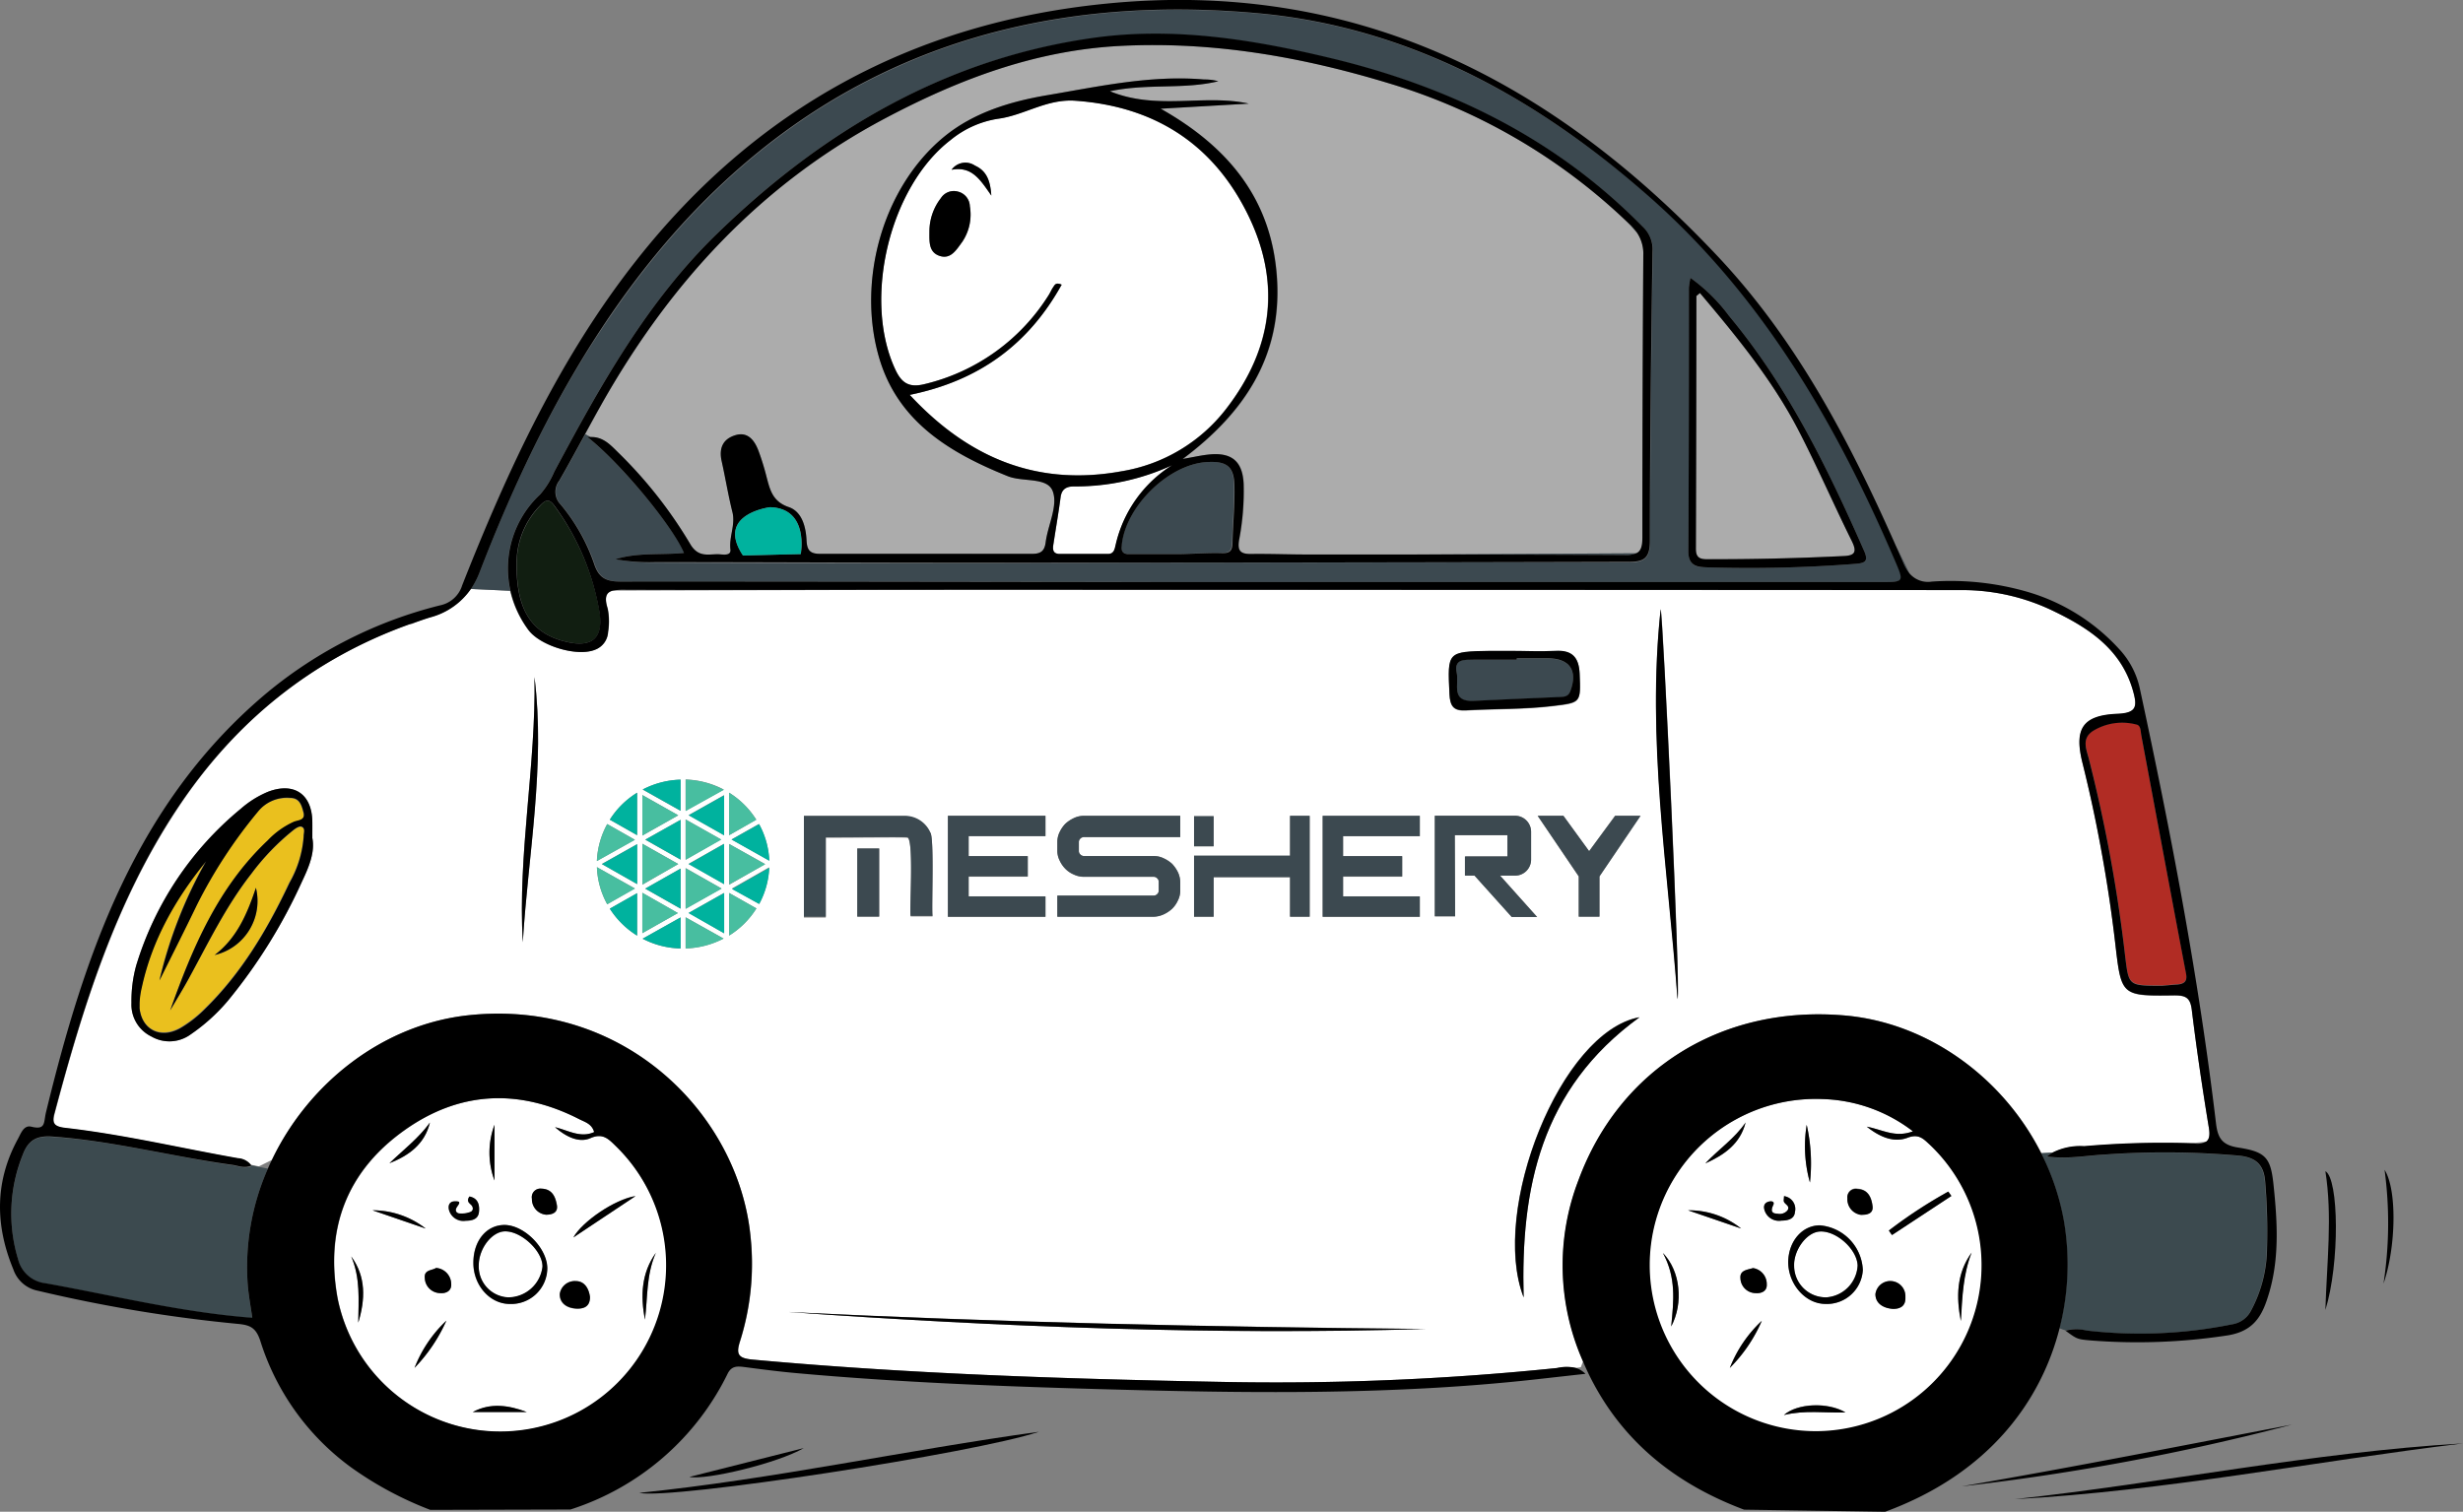
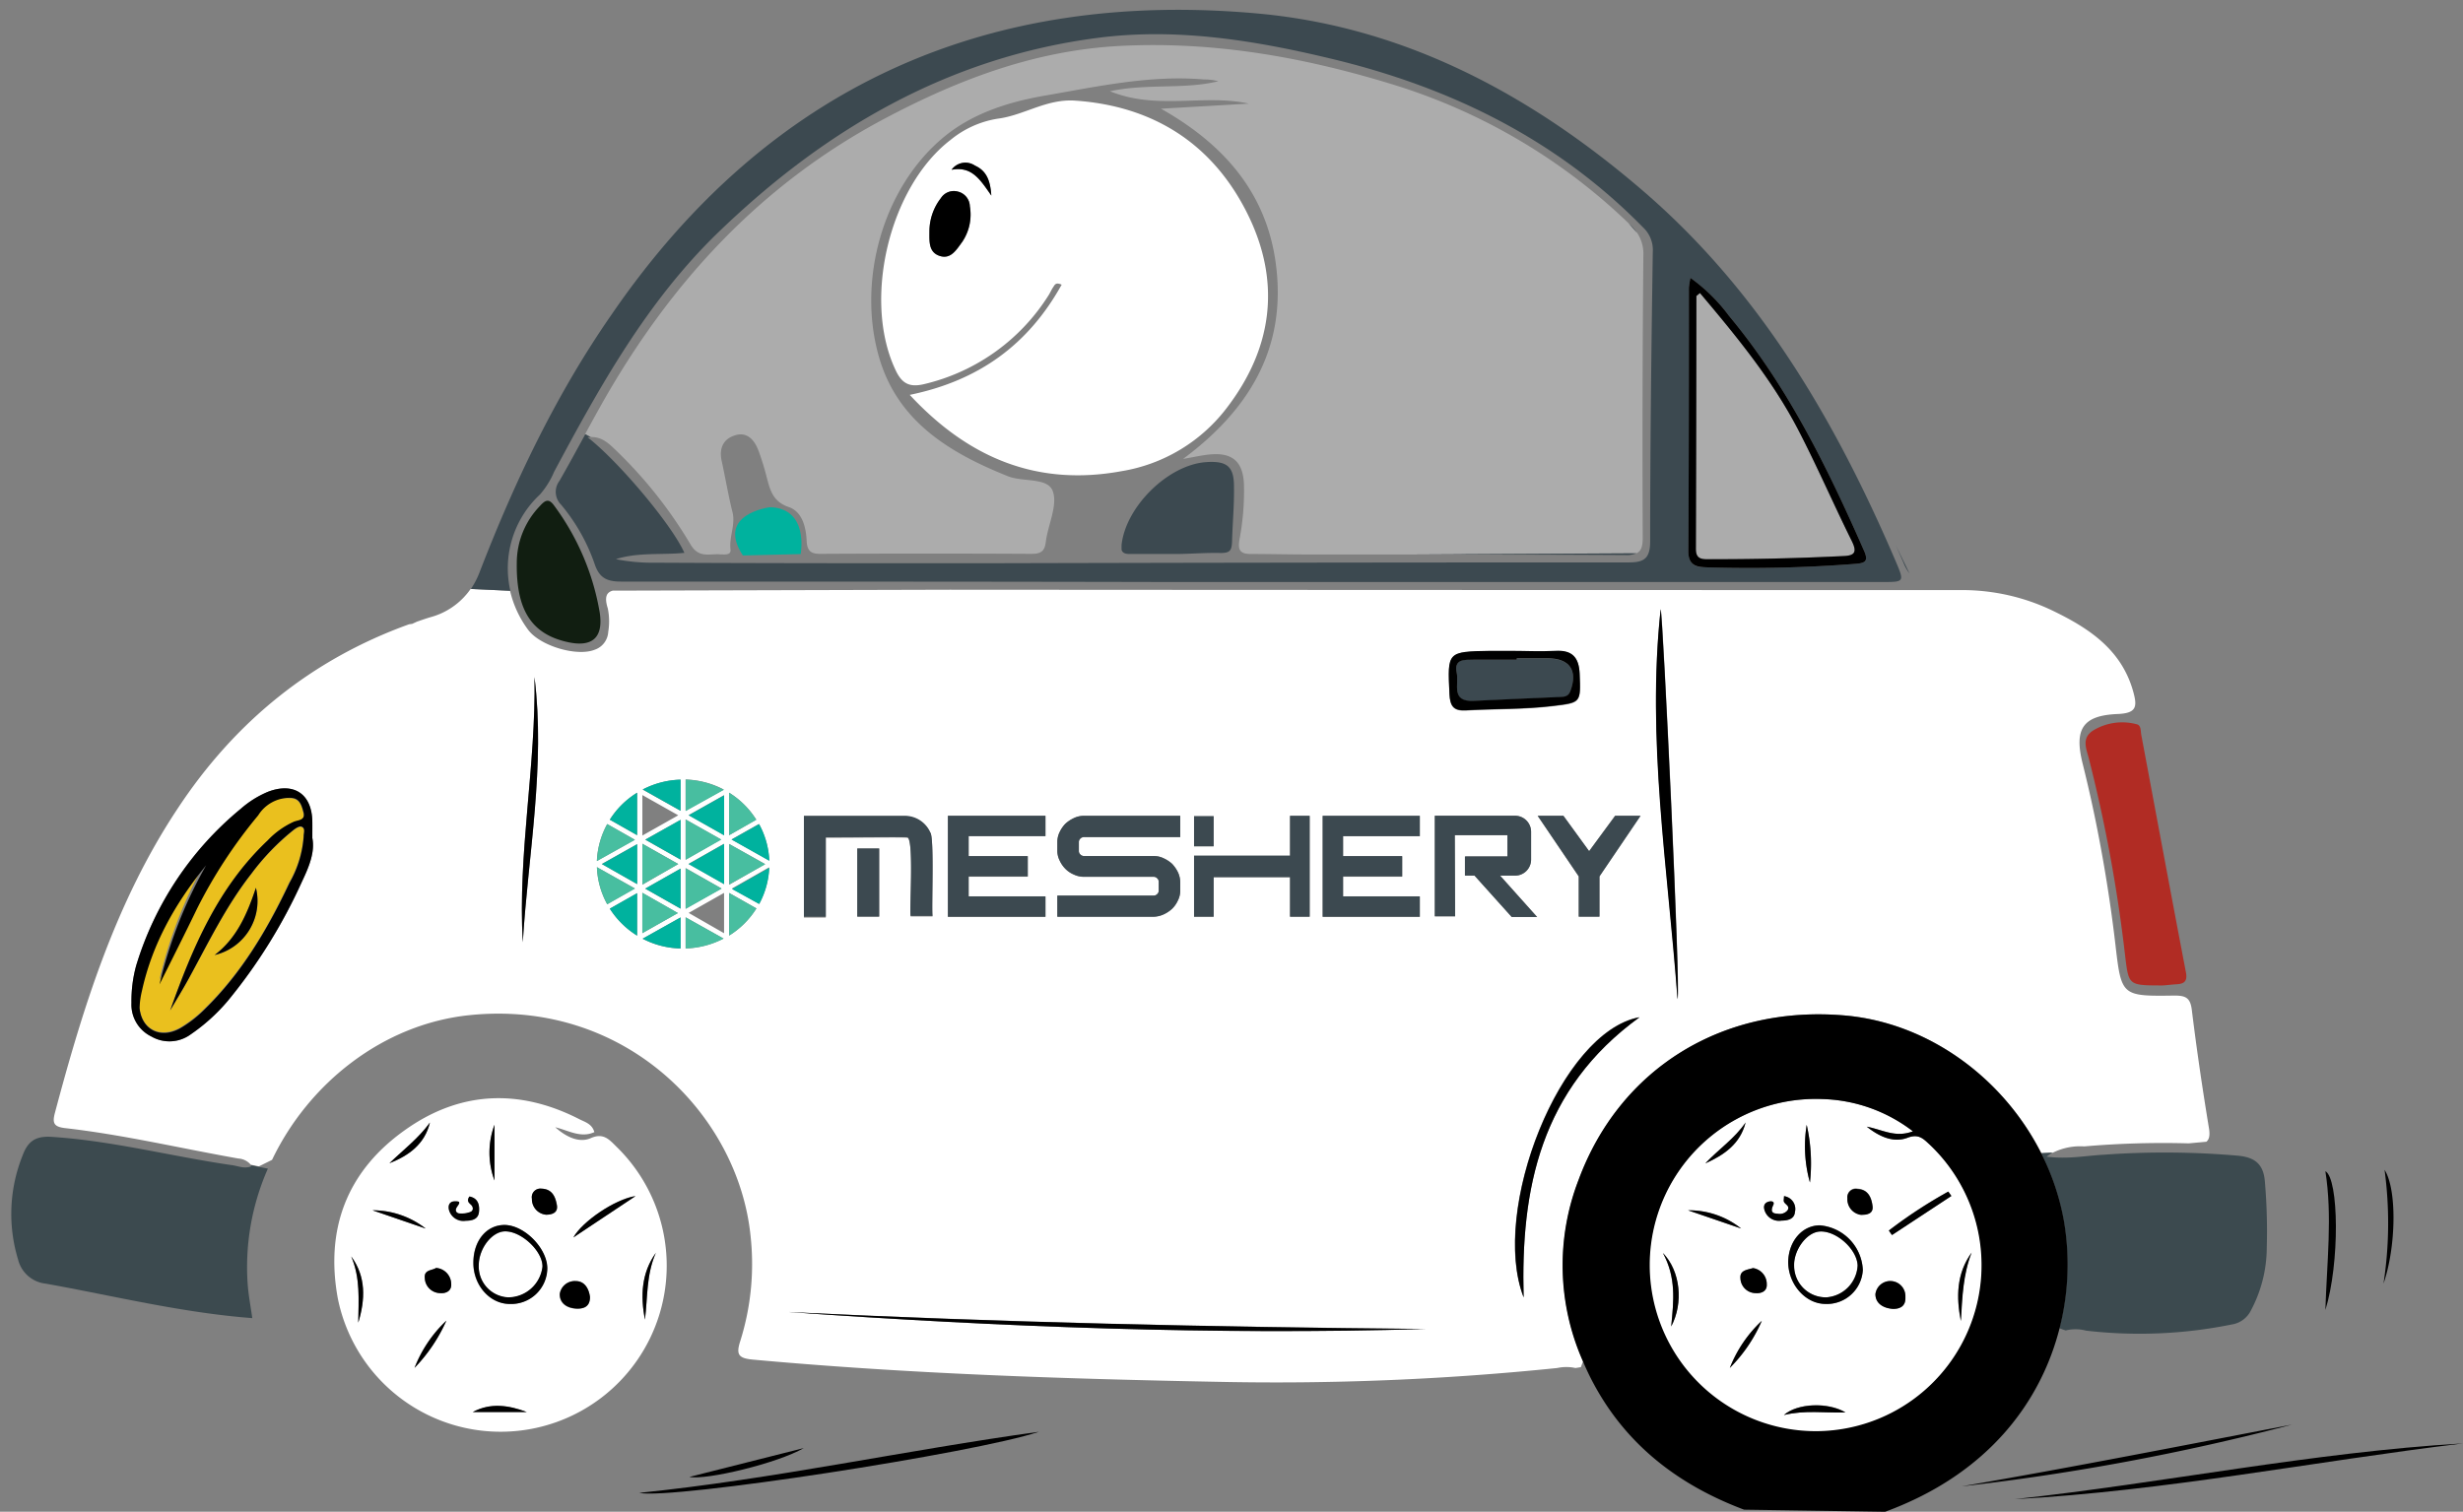
<svg xmlns="http://www.w3.org/2000/svg" viewBox="0 0 347.92 213.59">
  <rect x="0" y="0" width="347.92" height="213.59" fill="#808080" stroke="none" />
  <defs>
    <style>.cls-1,.cls-6{fill:none;}.cls-2,.cls-3{fill:#fff;}.cls-3{opacity:0.35;}.cls-4{fill:#48bea0;}.cls-5{fill:#00b29e;}.cls-6{stroke:#48bea0;stroke-linecap:round;stroke-linejoin:round;stroke-width:0;}.cls-7{fill:#3c4950;}.cls-8{fill:#b12c24;}.cls-9{fill:#111e11;}.cls-10{fill:#eac01e;}.cls-11{fill:#3c4a4f;}</style>
  </defs>
  <g id="Layer_2" data-name="Layer 2">
    <g id="Layer_1-2" data-name="Layer 1">
      <path class="cls-1" d="M88.31,83.31a7.72,7.72,0,0,0-1.79.14l47.63-.13h-.41C118.6,83.31,103.45,83.37,88.31,83.31Z" />
      <path class="cls-1" d="M58.27,88.15l.65-.3-1.09.36Z" />
      <path class="cls-1" d="M37.84,165.06c.17-.4.36-.8.55-1.19l-1.86.92,1.31.26Z" />
      <path class="cls-1" d="M311.65,161.31l-2.5.23.79.05A2.55,2.55,0,0,0,311.65,161.31Z" />
      <path class="cls-2" d="M223,166.71c5.84-15.8,20.41-24.73,37.59-23.24,11.75,1,22.38,8.78,27.77,19.47l1.62-.08a8.64,8.64,0,0,1,4.43-.89,130,130,0,0,1,14.76-.43l2.5-.23c.43-.34.53-1,.35-2-.91-5.53-1.73-11.09-2.41-16.65-.21-1.72-.91-2-2.45-2-7.59.11-7.49.06-8.37-7.46q-.74-6.27-1.86-12.49l-.09-.49q-1.12-6.21-2.65-12.34c-1.22-4.86,0-6.8,4.93-7,2.73-.11,2.8-1.06,2.21-3.19C299.66,91.72,295,88.72,290,86.3a29.48,29.48,0,0,0-12.82-2.93q-71.52,0-143-.05l-47.63.13c-.86.24-1.21.87-.69,2.52a9.11,9.11,0,0,1,.06,3.3A2.83,2.83,0,0,1,84,91.8c-2.53,1-7.7-.54-9.39-2.81a14.91,14.91,0,0,1-2.56-5.52l-5.57-.26a10.11,10.11,0,0,1-5.71,4c-.64.19-1.26.41-1.89.63l-.65.3-.44.06C44,93.17,33.13,102,25,114.38c-8.66,13.09-13.25,27.85-17.24,42.84-.4,1.49-.15,2,1.56,2.18,8.19.94,16.23,2.85,24.34,4.28a2.51,2.51,0,0,1,1.77.88l1.14.23,1.86-.92c5.22-10.91,15.75-19.18,27.85-20.44,22.06-2.3,38,14.09,39.74,31.16a36.29,36.29,0,0,1-1.44,14.85c-.63,1.93-.28,2.46,1.75,2.65,21.87,2,43.79,2.72,65.74,3.14a388.92,388.92,0,0,0,47.9-1.95,6.06,6.06,0,0,1,2.58,0l.76-.12.32-.84A33.47,33.47,0,0,1,223,166.71Zm11.6-80.62c.31.71,2.85,54.15,2.38,55.07C235.63,122.54,232.62,104.49,234.58,86.09ZM42.66,124.55a75.47,75.47,0,0,1-10.45,16.82,26.28,26.28,0,0,1-5.27,4.77,5.08,5.08,0,0,1-5.54.31,5,5,0,0,1-2.83-4.76,18.8,18.8,0,0,1,.67-5.28A45.93,45.93,0,0,1,34,114.28a13.92,13.92,0,0,1,3.87-2.42c3.67-1.4,6.21.37,6.25,4.33,0,.6,0,1.19,0,2.21C44.51,120.37,43.67,122.45,42.66,124.55Zm31.19,8.58c-.73-12.55,1.88-25,1.65-37.48C77.06,108.23,74.61,120.64,73.85,133.13Zm16.89-20.8,5.07,2.86-5.07,2.86Zm5.4,3.5v5.62l-5-2.82Zm-5.4,3.38,5.07,2.86L90.74,125Zm5.4,3.51v5.66l-5-2.83ZM90,112h0v6l-3.86-2.19A11.91,11.91,0,0,1,90,112Zm-4.23,4.43h0l3.91,2.21-5.37,3A11.91,11.91,0,0,1,85.78,116.42Zm-1.46,6.09,5.37,3-3.91,2.22A11.77,11.77,0,0,1,84.32,122.51ZM90,132.19a12.21,12.21,0,0,1-3.86-3.81L90,126.19Zm0-7.28-5-2.84,5-2.8Zm.73,1.23,5,2.86-5,2.84Zm5.4,7.87a12.15,12.15,0,0,1-5.35-1.38v0l5.35-3Zm0-19.46-5.35-3a12.29,12.29,0,0,1,5.35-1.39Zm132,.71h3.58l-5.8,8.56v5.69H223v-5.69l-5.8-8.56h3.63l3.63,5ZM210.54,92c.93,0,1.87,0,2.8,0,2.11,0,4.24.09,6.35,0,2.38-.14,3.35.89,3.45,3.23.16,4.12.23,4.08-3.84,4.56s-8.11.38-12.17.61c-1.73.1-2.29-.5-2.38-2.27C204.47,92.08,204.39,92.09,210.54,92Zm-23.7,32.42v-9.14h13.72v2.87H189.72V121h8.35v2.87h-8.35v2.82h10.84v2.87H186.84Zm-18.17-9.09h2.77v4.25h-2.77Zm0,5.58h13.56v-5.63H185v14.25h-2.77v-5.59H171.44v5.59h-2.77Zm-19.31,5.64h13.56a.69.69,0,0,0,.54-.21.66.66,0,0,0,.22-.54v-1.16a.66.66,0,0,0-.22-.54.69.69,0,0,0-.54-.21h-9.76a3.34,3.34,0,0,1-1.47-.32,3.71,3.71,0,0,1-1.19-.8,4.07,4.07,0,0,1-.81-1.17,3,3,0,0,1-.33-1.43V119a3.12,3.12,0,0,1,.33-1.44,4.37,4.37,0,0,1,.81-1.17,4.74,4.74,0,0,1,1.19-.79,3.21,3.21,0,0,1,1.47-.32h13.56v3H153.16a.72.72,0,0,0-.55.21.68.68,0,0,0-.21.53v1.17a.67.67,0,0,0,.21.53.73.73,0,0,0,.55.22h9.76a3.16,3.16,0,0,1,1.46.32,4.54,4.54,0,0,1,1.2.79,4.88,4.88,0,0,1,.81,1.17,3.43,3.43,0,0,1,.33,1.44v1.11a3.06,3.06,0,0,1-.33,1.44,3.92,3.92,0,0,1-.81,1.17,4.57,4.57,0,0,1-1.2.8,3.63,3.63,0,0,1-1.46.32H149.36ZM133.9,124.4v-9.14h13.78v2.87H136.83V121h8.35v2.87h-8.35v2.82h10.85v2.87H133.9Zm-20.34-6.06v-3h14.21a3.94,3.94,0,0,1,3.64,2.34c.59.64.16,10.85.32,11.8h-3.09c-.22-.37.54-11.43-.54-11.11-.17-.1-7.22,0-11.45,0v11.27h-3.09Zm10.63,1.54v9.63H121.1v-9.63ZM103,112a12,12,0,0,1,3.83,3.8L103,118Zm0,7.24,5.08,2.84L103,125Zm-6.16-9.11a12.36,12.36,0,0,1,5.4,1.42l-5.4,3Zm5.43,2.22V118l-5-2.83Zm-5.43,3.42,5,2.83-5,2.86Zm5.43,3.44v5.69l-5-2.85Zm-5.43,3.44,5.08,2.88-5.08,2.86Zm0,11.36V129.6l5.36,3A12.37,12.37,0,0,1,96.86,134Zm5.44-2.16-5-2.87,5-2.83Zm.72.31h0v-6l3.85,2.18A12,12,0,0,1,103,132.18Zm4.22-4.46-3.84-2.16,5.27-3A11.77,11.77,0,0,1,107.24,127.72Zm-3.89-9.1,3.88-2.19a11.74,11.74,0,0,1,1.45,5.18Zm8.17,66.76c29.92,1.47,59.86,2.12,89.8,2.39C171.34,188.65,141.42,187.48,111.52,185.38Zm96.8-61.67H207V121h6v-3H205.5l.05,11.48h-2.87V115.26H214a2.27,2.27,0,0,1,2.28,2.23v4a2.27,2.27,0,0,1-2.28,2.23H211.9l5.26,5.85h-3.58Zm6.91,59.59c-4.76-12.3,5.23-37.58,16.37-39.57C217.59,153.88,214.8,168,215.23,183.3Z" />
      <path class="cls-2" d="M19.74,142.38c0-.07,0-.13,0-.2A1.36,1.36,0,0,0,19.74,142.38Z" />
      <path class="cls-2" d="M19.83,143c0-.19-.07-.37-.09-.55A4.85,4.85,0,0,0,19.83,143Z" />
      <path class="cls-3" d="M87.21,63.82A63,63,0,0,1,97.59,77c1.19,1.95,2.76,1.17,4.24,1.33.53,0,1.46.14,1.36-.69-.22-1.8.73-3.48.28-5.29-.6-2.39-1-4.83-1.53-7.24-.39-1.79.24-3.11,1.93-3.62s2.69.68,3.25,2.12a35.09,35.09,0,0,1,1.14,3.65c.5,1.86.82,3.58,3.16,4.38,1.87.63,2.43,2.78,2.52,4.7.07,1.36.45,1.92,1.92,1.91q14.92-.08,29.86,0c1.21,0,1.84-.29,2-1.64.3-2.44,1.71-5.2,1-7.2s-4.2-1.27-6.35-2.13c-8.24-3.3-15.59-7.73-18.21-16.85-3.09-10.74.5-23.93,9.2-31.1,4.18-3.44,9.38-5,14.52-5.87,7.32-1.27,14.68-2.88,22.22-2.23a7.26,7.26,0,0,1,2,.25c-4.88,1.19-10,.28-15.31,1.41,6.7,2.72,13.26.36,19.62,1.75L164,15.36c9.79,5.52,15.71,13.1,16.43,24s-4.6,19-13.31,25.48c1.55-.26,2.7-.54,3.87-.64,3.14-.27,4.59,1.06,4.73,4.2a37,37,0,0,1-.64,7.87c-.25,1.48.13,2,1.62,2,2.64,0,5.28.07,7.91.07l15.11,0,31.45-.17c.68-.33.89-1,.88-2.29q-.09-19.9.09-39.81a5.34,5.34,0,0,0-.89-3.19c-.32-.37-.71-.82-1.19-1.33a83.26,83.26,0,0,0-33.89-19.79C183.78,8,171.21,5.82,158.22,6.49c-11.9.62-22.65,4.66-33.09,10.18C107.46,26,94.62,40,84.93,57.2c-.77,1.37-1.52,2.74-2.27,4.12l.79.43C85.14,61.69,86.18,62.84,87.21,63.82Z" />
      <path class="cls-2" d="M159.77,78.29l2,0-2.27,0Z" />
-       <path class="cls-2" d="M149.66,78.24c2.29,0,4.58,0,6.88,0,.82,0,.93-.66,1.06-1.21a18,18,0,0,1,8-11.33,32.4,32.4,0,0,1-13.82,3c-1.05,0-1.78.32-1.94,1.52-.3,2.18-.68,4.36-1,6.54C148.7,77.5,148.63,78.23,149.66,78.24Z" />
      <path class="cls-2" d="M158.43,77.13a2,2,0,0,0,0,.57,4.33,4.33,0,0,1,0-.55Z" />
      <path class="cls-2" d="M158.42,66.57a23.42,23.42,0,0,0,14.78-8.82c6.68-8.64,7.79-18.09,2.92-27.74S163,15,151.93,14.22c-4.1-.3-7.24,2.07-11,2.55a13.92,13.92,0,0,0-6.66,3c-8.62,6.62-12.41,22.45-7.84,32.35.89,2,1.95,2.67,4.11,2.15A28.47,28.47,0,0,0,148.13,41.7c.23-.36.39-.76.63-1.11s.35-.75,1.21-.37c-4.7,8.45-11.66,13.55-21.46,15.57C136.9,64.83,146.65,68.73,158.42,66.57ZM135.9,34.21c-.81,1.09-1.58,2.48-3.18,1.94s-1.41-2.1-1.43-3.46a7.67,7.67,0,0,1,1.62-4.7,2.17,2.17,0,0,1,2.44-.91A2.2,2.2,0,0,1,137,29.14,6.89,6.89,0,0,1,135.9,34.21ZM134.42,24a2.4,2.4,0,0,1,3.3-.59c1.49.68,2.17,1.89,2.31,4.23C138.43,25.32,137.27,23.46,134.42,24Z" />
      <polygon class="cls-4" points="96.86 115.79 96.86 121.48 101.9 118.62 96.86 115.79" />
      <polygon class="cls-4" points="96.86 122.67 96.86 128.41 101.94 125.55 96.86 122.67" />
      <polygon class="cls-5" points="96.14 115.83 91.17 118.63 96.14 121.45 96.14 115.83" />
      <path class="cls-5" d="M90,132.19v-6l-3.86,2.19A12.21,12.21,0,0,0,90,132.19Z" />
      <polygon class="cls-5" points="96.14 128.38 96.14 122.72 91.15 125.55 96.14 128.38" />
      <polygon class="cls-4" points="90.74 126.14 90.74 131.84 95.78 129 90.74 126.14" />
-       <polygon class="cls-5" points="102.3 131.87 102.3 126.17 97.25 129 102.3 131.87" />
      <path class="cls-5" d="M107.24,127.72a11.77,11.77,0,0,0,1.43-5.11l-5.27,3Z" />
      <polygon class="cls-4" points="103.02 119.26 103.02 124.95 108.1 122.11 103.02 119.26" />
      <polygon class="cls-5" points="102.29 118.02 102.29 112.37 97.28 115.19 102.29 118.02" />
      <polygon class="cls-5" points="102.29 124.92 102.29 119.23 97.26 122.08 102.29 124.92" />
      <polygon class="cls-4" points="90.74 119.21 90.74 124.97 95.81 122.08 90.74 119.21" />
      <path class="cls-5" d="M96.14,114.55v-4.4a12.29,12.29,0,0,0-5.35,1.39Z" />
-       <polygon class="cls-4" points="90.74 112.33 90.74 118.05 95.81 115.19 90.74 112.33" />
      <path class="cls-5" d="M90,112h0a11.91,11.91,0,0,0-3.86,3.81L90,118Z" />
      <path class="cls-4" d="M96.86,110.15v4.44l5.4-3A12.36,12.36,0,0,0,96.86,110.15Z" />
      <path class="cls-4" d="M84.32,122.51a11.77,11.77,0,0,0,1.46,5.26l3.91-2.22Z" />
      <path class="cls-4" d="M85.78,116.42a11.91,11.91,0,0,0-1.46,5.24l5.37-3Z" />
      <polygon class="cls-4" points="85.77 116.41 85.78 116.42 85.78 116.41 85.77 116.41" />
      <path class="cls-5" d="M90.79,132.63A12.15,12.15,0,0,0,96.14,134v-4.39l-5.35,3Z" />
      <path class="cls-4" d="M103,112v6l3.83-2.17A12,12,0,0,0,103,112Z" />
      <line class="cls-6" x1="103.02" y1="132.18" x2="103.02" y2="132.19" />
      <path class="cls-4" d="M103,132.18a12,12,0,0,0,3.85-3.83L103,126.17Z" />
      <path class="cls-5" d="M103.35,118.62l5.33,3a11.74,11.74,0,0,0-1.45-5.18Z" />
      <path class="cls-4" d="M96.86,134a12.37,12.37,0,0,0,5.36-1.39l-5.36-3Z" />
      <polygon class="cls-5" points="90.01 124.91 90.01 119.27 85.03 122.08 90.01 124.91" />
      <polygon class="cls-7" points="200.56 126.64 189.72 126.64 189.72 124.4 189.72 123.82 198.07 123.82 198.07 120.95 189.72 120.95 189.72 118.13 200.56 118.13 200.56 115.26 186.84 115.26 186.84 117.49 186.84 118.13 186.84 120.95 186.84 124.4 186.84 129.51 200.56 129.51 200.56 126.64" />
      <polygon class="cls-7" points="147.68 126.64 136.83 126.64 136.83 124.4 136.83 123.82 145.18 123.82 145.18 120.95 136.83 120.95 136.83 118.13 147.68 118.13 147.68 115.26 133.9 115.26 133.9 117.49 133.9 118.13 133.9 120.95 133.9 124.4 133.9 129.51 147.68 129.51 147.68 126.64" />
      <path class="cls-7" d="M164.38,129.19a4.57,4.57,0,0,0,1.2-.8,3.92,3.92,0,0,0,.81-1.17,3.06,3.06,0,0,0,.33-1.44v-1.11a3.43,3.43,0,0,0-.33-1.44,4.88,4.88,0,0,0-.81-1.17,4.54,4.54,0,0,0-1.2-.79,3.16,3.16,0,0,0-1.46-.32h-9.76a.73.73,0,0,1-.55-.22.67.67,0,0,1-.21-.53V119a.68.68,0,0,1,.21-.53.72.72,0,0,1,.55-.21h13.56v-3H153.16a3.21,3.21,0,0,0-1.47.32,4.74,4.74,0,0,0-1.19.79,4.37,4.37,0,0,0-.81,1.17,3.12,3.12,0,0,0-.33,1.44v1.17a3,3,0,0,0,.33,1.43,4.07,4.07,0,0,0,.81,1.17,3.71,3.71,0,0,0,1.19.8,3.34,3.34,0,0,0,1.47.32h9.76a.69.69,0,0,1,.54.21.66.66,0,0,1,.22.54v1.16a.66.66,0,0,1-.22.54.69.69,0,0,1-.54.21H149.36v3h13.56A3.63,3.63,0,0,0,164.38,129.19Z" />
      <polygon class="cls-7" points="171.44 123.92 182.23 123.92 182.23 129.51 185 129.51 185 115.26 182.23 115.26 182.23 120.89 168.67 120.89 168.67 129.51 171.44 129.51 171.44 123.92" />
      <rect class="cls-7" x="168.67" y="115.31" width="2.77" height="4.25" />
      <polygon class="cls-7" points="217.22 115.26 223.02 123.82 223.02 129.51 225.95 129.51 225.95 123.82 231.75 115.26 228.17 115.26 224.49 120.26 220.85 115.26 217.22 115.26" />
      <path class="cls-7" d="M211.9,123.71H214a2.27,2.27,0,0,0,2.28-2.23v-4a2.27,2.27,0,0,0-2.28-2.23H202.68v14.19h2.87L205.5,118h7.43v3h-6v2.71h1.35l5.26,5.85h3.58Z" />
      <path class="cls-7" d="M116.65,118.29c4.23,0,11.28-.05,11.45,0,1.08-.32.32,10.74.54,11.11h3.09c-.16-.95.27-11.16-.32-11.8a3.94,3.94,0,0,0-3.64-2.34H113.56v14.25h3.09Z" />
      <rect class="cls-7" x="121.1" y="119.88" width="3.09" height="9.62" />
      <path class="cls-8" d="M302.48,103.86c-.11-.57,0-1.41-.68-1.54a7.9,7.9,0,0,0-6.13.89c-1.63,1.05-1,2.48-.62,3.88a210.3,210.3,0,0,1,5.15,28c.51,4.12.44,4.13,5.21,4.14.32,0,1.25-.12,2.18-.18,1.09-.08,1.4-.57,1.19-1.68C306.65,126.24,304.58,115.05,302.48,103.86Z" />
      <path class="cls-8" d="M296.91,120.68l-.09-.49Z" />
      <path class="cls-7" d="M269.72,81c-.42-.89-1.08-2.23-1.94-4,.38.84.75,1.69,1.12,2.54A6.17,6.17,0,0,0,269.72,81Z" />
      <path class="cls-7" d="M76.28,69.86a11.88,11.88,0,0,0,2-3.22c6.47-12.09,13.14-24.08,23.11-33.74C116.5,18.28,134,8.06,155.14,5.34c11-1.42,21.92.33,32.63,2.89,16.87,4,32,11.33,44.31,23.88a4.37,4.37,0,0,1,1.39,3.52c-.2,13.61-.37,27.22-.37,40.83,0,2.42-.83,3-3,3q-45.81,0-91.62.12c-15.31,0-30.62,0-45.93-.08A26.09,26.09,0,0,1,87,79c3.17-1,6.44-.57,9.67-.89C95,74.28,87.49,65.28,83,61.78a2.48,2.48,0,0,1,.47,0l-.79-.43c-1.2,2.2-2.4,4.41-3.65,6.59a2.56,2.56,0,0,0,.24,3.38A26.45,26.45,0,0,1,84,79.69c.67,2,1.77,2.48,3.74,2.48,25.61,0,51.22,0,76.82.06q50.67,0,101.32,0c3.14,0,3.15,0,1.9-2.94-8.49-19.81-19.17-38.15-35.78-52.4-15.64-13.44-33.4-23-54-24.95-38.46-3.58-69.46,10.23-91.56,42.43C78.59,55.65,72.71,68,67.76,80.81a11.51,11.51,0,0,1-1.24,2.4l5.57.26A14.25,14.25,0,0,1,76.28,69.86Zm162.29-29.2a12.57,12.57,0,0,1,.22-1.4,24.84,24.84,0,0,1,5.45,5.37c8.29,9.95,13.91,21.45,19.08,33.2.63,1.43.19,1.72-1.18,1.83a193.76,193.76,0,0,1-20.87.5c-1.52,0-2.79-.14-2.78-2.31C238.58,65.45,238.55,53.06,238.57,40.66Z" />
      <path class="cls-7" d="M230.36,31.83l-.31-.28c.48.51.87,1,1.19,1.33A6.9,6.9,0,0,0,230.36,31.83Z" />
      <path class="cls-7" d="M229.52,78.42a3.64,3.64,0,0,0,1.64-.25l-31.45.17C209.65,78.35,219.59,78.36,229.52,78.42Z" />
      <path class="cls-9" d="M78.34,71.52c-.78-1.12-1.27-.93-2.1,0A11.57,11.57,0,0,0,73,79.56c-.09,6.78,2.2,10.08,7.24,11.17,3.43.74,5-.64,4.48-4.15A35.2,35.2,0,0,0,78.34,71.52Z" />
      <path class="cls-3" d="M239.63,41.85q0,17.85-.07,35.7c0,1.12.46,1.46,1.52,1.46q9.71,0,19.38-.45c1.59-.08,1.85-.62,1.15-2.06C259,71.24,256.68,65.86,254,60.67c-3.67-7.05-8.69-13.15-13.85-19.27C239.74,41.74,239.63,41.8,239.63,41.85Z" />
      <path class="cls-7" d="M208.18,99.06c4.07-.21,8.15-.36,12.22-.55.59,0,1.12-.06,1.41-.79,1.12-3-.06-4.69-3.23-4.68h-4.33v.15c-2,0-4.08,0-6.12,0-1.23,0-2.79-.14-2.35,1.93C206.11,96.7,204.9,99.23,208.18,99.06Z" />
      <path class="cls-10" d="M42.53,116.84c-.3-.08-.78.23-1.09.47a33.67,33.67,0,0,0-6,6.23c-3.53,4.51-6,9.65-8.74,14.64-.85,1.57-1.79,3.09-2.69,4.63,3.14-8.86,6.79-17.42,13.76-24a11.78,11.78,0,0,1,3.71-2.65c.67-.26,1.67-.19,1.35-1.37-.26-1-.52-2-1.87-2a5.25,5.25,0,0,0-4.52,1.83,68.92,68.92,0,0,0-8.64,13.19c-1.73,3.59-3.53,7.14-5.3,10.7A63.46,63.46,0,0,1,29.1,121.6c-4.3,5.29-7.61,11.06-9.07,17.75a11.73,11.73,0,0,0-.33,2.27c0,.19,0,.38,0,.56s0,.13,0,.2v0c0,.18.06.36.09.55.56,2.62,3,3.75,5.69,2.24a17,17,0,0,0,3.4-2.65c5.26-5.11,8.93-11.33,12-17.88a15.32,15.32,0,0,0,2-6.54C42.9,117.67,43.19,117,42.53,116.84ZM30.32,134.93c3.11-2.37,4.57-5.73,5.83-9.5A7.84,7.84,0,0,1,30.32,134.93Z" />
      <path class="cls-7" d="M170.38,65.29C165,65.66,159,71.6,158.43,77v.13a4.33,4.33,0,0,0,0,.55c.14.46.53.56,1,.59l2.27,0h4.4c.28-.13.28-.13,0,0,2,0,4.32-.2,6.27-.14,1.36,0,1.63-.3,1.67-1.71.07-2.55.31-5,.27-7.55C174.34,65.94,173.38,65.09,170.38,65.29Z" />
      <path class="cls-2" d="M71.35,174c-1.85,0-3.71,2.41-3.72,4.79a4.36,4.36,0,0,0,4.17,4.54A4.9,4.9,0,0,0,76.63,179C76.68,176.79,73.68,173.94,71.35,174Z" />
      <path class="cls-2" d="M83.43,160.81c-1.58.69-3.4-.12-5-1.55,1.94.48,3.62,1.56,5.53.69-.33-1.17-1.32-1.42-2.09-1.81-8.57-4.39-17-4-24.79,1.61-8.09,5.79-11.15,13.92-9.36,23.7A23.46,23.46,0,1,0,87.07,162C86.06,161,85.23,160,83.43,160.81Zm-13.58-1.89v7.86A11.26,11.26,0,0,1,69.85,158.92Zm-9.12-.32c-.76,3.06-3,4.67-5.72,5.75C57,162.46,59.13,160.82,60.73,158.6ZM50.61,186.87c0-3.14.32-6.31-1-9.36C51.73,180.4,51.57,183.59,50.61,186.87Zm2-15.88a12.18,12.18,0,0,1,7.51,2.58Zm5.94,22.26a18.21,18.21,0,0,1,4.49-6.66A23.12,23.12,0,0,1,58.57,193.25Zm3.62-10.55A2.21,2.21,0,0,1,60,180.6c-.15-1.23,1-1.08,1.59-1.46a2.3,2.3,0,0,1,2.14,2.29C63.8,182.35,63.05,182.77,62.19,182.7ZM63.43,171c-.2-.7.09-1.22.83-1.24,1,0,.52.42.25.86s0,.84.48.86a3.44,3.44,0,0,0,1.46-.22c.46-.2.47-.64.1-1s-.67-.55-.24-1.18c1.21.23,1.45,1.15,1.35,2.17s-1,1.24-1.88,1.26A2.11,2.11,0,0,1,63.43,171Zm3.35,28.52c2.51-1.34,5.07-1,7.63,0ZM72,184.23c-2.8,0-5.13-2.6-5.15-5.76s1.85-5.45,4.43-5.4c2.82.05,6,3.34,6,6.16A5.1,5.1,0,0,1,72,184.23Zm5.14-12.61a2.2,2.2,0,0,1-2-2.25,1.21,1.21,0,0,1,1.34-1.43c1.49,0,2,1.13,2.2,2.3C78.86,171.18,78.25,171.6,77.17,171.62Zm4.36,13.28c-1.36,0-2.48-.71-2.45-2.06A2.14,2.14,0,0,1,81.34,181c1.24,0,1.85,1.06,2,2.25C83.34,184.51,82.62,184.93,81.53,184.9ZM92.65,177c-1.37,3.05-1.15,6.29-1.55,9.44C90.48,183.16,90.57,179.94,92.65,177ZM81,174.83c1.24-2.23,5.84-5.39,8.78-5.87Z" />
      <path class="cls-2" d="M272.48,161.59c-.87-.78-1.53-1.41-3-.84-1.73.66-3.66.1-5.75-1.57,2.35.47,4,1.59,6.52.66a21.94,21.94,0,0,0-12.81-4.56,23.52,23.52,0,1,0,15.08,6.31Zm-17.27-2.67a24.53,24.53,0,0,1,.46,8.15A19,19,0,0,1,255.21,158.92Zm-8.63-.33c-.76,3-3,4.59-5.69,5.78C242.74,162.4,245,160.86,246.58,158.59Zm-10.51,28.82c.36-3.67.72-6.87-1.17-10.38C237.38,179.58,237.83,184.1,236.07,187.41ZM238.45,171a11.77,11.77,0,0,1,7.5,2.57Zm5.9,22.29a18.13,18.13,0,0,1,4.52-6.66A21.46,21.46,0,0,1,244.35,193.27ZM248,182.7a2.17,2.17,0,0,1-2.15-2.11c-.1-1.14,1-1.18,1.78-1.43a2.28,2.28,0,0,1,1.94,2.31C249.63,182.39,248.85,182.77,248,182.7ZM249.28,171c-.17-.52-.1-1,.52-1.22.47-.14,1-.05.67.54-.39.82-.12,1.11.64,1.15a1.45,1.45,0,0,0,1.38-.44c.45-.63-.27-.83-.47-1.23-.09-.17,0-.43,0-.81a1.83,1.83,0,0,1,1.54,2.22c-.08,1-1,1.22-1.9,1.24A2.13,2.13,0,0,1,249.28,171Zm2.73,28.9c1.91-1.67,6.2-1.83,8.69-.36C257.73,199.65,255,199.2,252,199.92Zm5.92-15.69c-2.87,0-5.38-2.77-5.33-5.95.05-2.93,2-5.16,4.47-5.15a6.62,6.62,0,0,1,6.07,6.29A5.08,5.08,0,0,1,257.93,184.23Zm4.95-12.63a2.22,2.22,0,0,1-1.92-2.33,1.2,1.2,0,0,1,1.45-1.32c1.44.11,1.94,1.19,2.1,2.4C264.64,171.32,264,171.63,262.88,171.6Zm4.52,13.34c-1.32-.12-2.47-.74-2.48-2.08a2.11,2.11,0,0,1,2.24-1.85,2.14,2.14,0,0,1,2,2.27C269.22,184.48,268.5,184.93,267.4,184.94Zm-.14-10.44c-.15-.21-.3-.42-.44-.64a67.67,67.67,0,0,1,8.39-5.5c.15.2.29.41.44.62ZM278.49,177c-1.23,3.13-1.33,6.41-1.52,9.67C276.32,183.24,276.37,179.94,278.49,177Z" />
      <path class="cls-2" d="M257,174c-1.85.14-3.69,2.67-3.58,4.92a4.46,4.46,0,0,0,4.63,4.37,4.75,4.75,0,0,0,4.34-4.49C262.32,176.48,259.34,173.82,257,174Z" />
      <path class="cls-11" d="M294.69,188a65.4,65.4,0,0,0,20.56-.87,3.64,3.64,0,0,0,2.72-2,19,19,0,0,0,2.23-8.82,82.33,82.33,0,0,0-.27-9.42c-.21-2.49-1.49-3.37-3.72-3.6a119.54,119.54,0,0,0-19.11-.14c-2.46.13-4.94.65-8,.27a7.87,7.87,0,0,1,.83-.58l-1.62.08a34.73,34.73,0,0,1,3.19,9.46,36.4,36.4,0,0,1-.6,15.27h0a8.7,8.7,0,0,0,.9.32A5.89,5.89,0,0,1,294.69,188Z" />
      <path class="cls-11" d="M32.84,164.63c-8.49-1.22-16.82-3.43-25.41-4-2.26-.17-3.44.48-4.22,2.58a22.12,22.12,0,0,0-.66,14.73,4.51,4.51,0,0,0,3.91,3.42c9.62,1.72,19.12,4.1,29.18,4.87-.22-1.54-.51-3.07-.64-4.61a34.44,34.44,0,0,1,2.84-16.51h0l-1.31-.26-1.14-.23.12.16C34.52,165.17,33.68,164.75,32.84,164.63Z" />
      <path d="M290.93,187.67a36.4,36.4,0,0,0,.6-15.27,34.73,34.73,0,0,0-3.19-9.46c-5.39-10.69-16-18.45-27.77-19.47-17.18-1.49-31.75,7.44-37.59,23.24a33.47,33.47,0,0,0,.61,25.6c.37.86.76,1.71,1.19,2.55,4.66,9.08,12.16,14.89,21.58,18.43l19.93.3C281,208.19,288.32,197.9,290.93,187.67Zm-33.64,14.52a23.47,23.47,0,1,1,.11-46.91,21.94,21.94,0,0,1,12.81,4.56c-2.48.93-4.17-.19-6.52-.66,2.09,1.67,4,2.23,5.75,1.57,1.51-.57,2.17.06,3,.84a23.45,23.45,0,0,1-15.19,40.6Z" />
-       <path d="M219.93,193.28a388.92,388.92,0,0,1-47.9,1.95c-21.95-.42-43.87-1.14-65.74-3.14-2-.19-2.38-.72-1.75-2.65A36.29,36.29,0,0,0,106,174.59c-1.71-17.07-17.68-33.46-39.74-31.16-12.1,1.26-22.63,9.53-27.85,20.44-.19.39-.38.79-.55,1.19A34.44,34.44,0,0,0,35,181.57c.13,1.54.42,3.07.64,4.61-10.06-.77-19.56-3.15-29.18-4.87a4.51,4.51,0,0,1-3.91-3.42,22.12,22.12,0,0,1,.66-14.73c.78-2.1,2-2.75,4.22-2.58,8.59.62,16.92,2.83,25.41,4,.84.12,1.68.54,2.67.09l-.12-.16a2.51,2.51,0,0,0-1.77-.88c-8.11-1.43-16.15-3.34-24.34-4.28-1.71-.19-2-.69-1.56-2.18,4-15,8.58-29.75,17.24-42.84C33.13,102,44,93.17,57.83,88.21l1.09-.36c.63-.22,1.25-.44,1.89-.63a10.11,10.11,0,0,0,5.71-4,11.51,11.51,0,0,0,1.24-2.4C72.71,68,78.59,55.65,86.37,44.32c22.1-32.2,53.1-46,91.56-42.43,20.65,1.93,38.41,11.51,54,25,16.61,14.25,27.29,32.59,35.78,52.4,1.25,2.92,1.24,2.94-1.9,2.94q-50.66,0-101.32,0c-25.6,0-51.21-.08-76.82-.06-2,0-3.07-.48-3.74-2.48a26.45,26.45,0,0,0-4.73-8.4A2.56,2.56,0,0,1,79,67.91c1.25-2.18,2.45-4.39,3.65-6.59.75-1.38,1.5-2.75,2.27-4.12C94.62,40,107.46,26,125.13,16.67c10.44-5.52,21.19-9.56,33.09-10.18,13-.67,25.56,1.51,37.94,5.27a83.26,83.26,0,0,1,33.89,19.79l.31.28a6.9,6.9,0,0,1,.88,1.05,5.34,5.34,0,0,1,.89,3.19Q232,56,232,75.88c0,1.28-.2,2-.88,2.29a3.64,3.64,0,0,1-1.64.25c-9.93-.06-19.87-.07-29.81-.08l-15.11,0c-2.63,0-5.27-.11-7.91-.07-1.49,0-1.87-.5-1.62-2a37,37,0,0,0,.64-7.87c-.14-3.14-1.59-4.47-4.73-4.2-1.17.1-2.32.38-3.87.64,8.71-6.52,14-14.5,13.31-25.48s-6.64-18.48-16.43-24l12.45-.72c-6.36-1.39-12.92,1-19.62-1.75,5.34-1.13,10.43-.22,15.31-1.41a7.26,7.26,0,0,0-2-.25c-7.54-.65-14.9,1-22.22,2.23-5.14.88-10.34,2.43-14.52,5.87-8.7,7.17-12.29,20.36-9.2,31.1,2.62,9.12,10,13.55,18.21,16.85,2.15.86,5.58.07,6.35,2.13s-.68,4.76-1,7.2c-.17,1.35-.8,1.65-2,1.64q-14.92,0-29.86,0c-1.47,0-1.85-.55-1.92-1.91-.09-1.92-.65-4.07-2.52-4.7-2.34-.8-2.66-2.52-3.16-4.38a35.09,35.09,0,0,0-1.14-3.65c-.56-1.44-1.5-2.66-3.25-2.12s-2.32,1.83-1.93,3.62c.54,2.41.93,4.85,1.53,7.24.45,1.81-.5,3.49-.28,5.29.1.83-.83.74-1.36.69-1.48-.16-3,.62-4.24-1.33A63,63,0,0,0,87.21,63.82c-1-1-2.07-2.13-3.76-2.07a2.48,2.48,0,0,0-.47,0c4.51,3.5,12,12.5,13.64,16.37-3.23.32-6.5-.1-9.67.89a26.09,26.09,0,0,0,5.56.41c15.31,0,30.62.09,45.93.08q45.81,0,91.62-.12c2.21,0,3-.53,3-3,0-13.61.17-27.22.37-40.83a4.37,4.37,0,0,0-1.39-3.52c-12.31-12.55-27.44-19.87-44.31-23.88-10.71-2.56-21.64-4.31-32.63-2.89C134,8.06,116.5,18.28,101.41,32.9c-10,9.66-16.64,21.65-23.11,33.74a11.88,11.88,0,0,1-2,3.22,14.25,14.25,0,0,0-4.19,13.61A14.91,14.91,0,0,0,74.65,89c1.69,2.27,6.86,3.82,9.39,2.81a2.83,2.83,0,0,0,1.85-2.53,9.11,9.11,0,0,0-.06-3.3c-.52-1.65-.17-2.28.69-2.52a7.72,7.72,0,0,1,1.79-.14c15.14.06,30.29,0,45.43,0h.41q71.5,0,143,.05A29.48,29.48,0,0,1,290,86.3c5.05,2.42,9.67,5.42,11.32,11.35.59,2.13.52,3.08-2.21,3.19-5,.21-6.15,2.15-4.93,7q1.53,6.14,2.65,12.34l.09.49q1.13,6.21,1.86,12.49c.88,7.52.78,7.57,8.37,7.46,1.54,0,2.24.29,2.45,2,.68,5.56,1.5,11.12,2.41,16.65.18,1.05.08,1.68-.35,2a2.55,2.55,0,0,1-1.71.28l-.79-.05a130,130,0,0,0-14.76.43,8.64,8.64,0,0,0-4.43.89,7.87,7.87,0,0,0-.83.58c3,.38,5.51-.14,8-.27a119.54,119.54,0,0,1,19.11.14c2.23.23,3.51,1.11,3.72,3.6a82.33,82.33,0,0,1,.27,9.42,19,19,0,0,1-2.23,8.82,3.64,3.64,0,0,1-2.72,2,65.4,65.4,0,0,1-20.56.87,5.89,5.89,0,0,0-2.86,0l-.13,0c1.66,1.22,1.66,1.23,3.54,1.4a83.9,83.9,0,0,0,19.06-.66c3.62-.48,5-2.35,5.93-5.21,1.78-5.3,1.45-10.75.88-16.17-.4-3.79-1.1-4.61-5-5.21-2.26-.35-2.87-1.34-3.12-3.42-2.46-20.7-6.38-41.15-10.78-61.52a11.81,11.81,0,0,0-2.95-5.54,28.19,28.19,0,0,0-12.8-8,39,39,0,0,0-13.61-1.48A3.43,3.43,0,0,1,269.72,81a6.17,6.17,0,0,1-.82-1.41c-.37-.85-.74-1.7-1.12-2.54-6.53-14.74-13.94-28.95-25.16-40.86C219.18,11.3,191.33-3,156.21.52,129,3.22,106.8,15.32,89.89,36.79,79,50.61,71.7,66.44,65.29,82.69a4.13,4.13,0,0,1-3.14,2.84A61.63,61.63,0,0,0,37.76,97.84c-18.53,15.49-25.82,36.95-31.27,59.34-.34,1.42,0,2.52-2.08,2-1.08-.25-1.47,1-1.9,1.77-3.26,6-3.21,12.16-.62,18.41a4.57,4.57,0,0,0,3.45,3,208.59,208.59,0,0,0,28.41,4.7c1.66.17,2.42.61,3,2.32a35.11,35.11,0,0,0,12.85,17.94,49.48,49.48,0,0,0,11.18,6l19.8-.05a37.4,37.4,0,0,0,22.21-19.2c.56-1.11,1.36-1.05,2.34-.93,2.44.32,4.89.64,7.35.86,14.23,1.29,28.52,1.86,42.8,2.26,20.49.57,41,.9,61.43-1.35l7.25-.81a3.49,3.49,0,0,0-1.4-.85A6.06,6.06,0,0,0,219.93,193.28ZM174.11,76.44c0,1.41-.31,1.76-1.67,1.71-1.95-.06-4.32.14-6.27.14h-4.42l-2,0h-.29c-.48,0-.87-.13-1-.59a2,2,0,0,1,0-.57V77C159,71.6,165,65.66,170.38,65.29c3-.2,4,.65,4,3.6C174.42,71.44,174.18,73.89,174.11,76.44Zm-45.6-20.65c9.8-2,16.76-7.12,21.46-15.57-.86-.38-1,.08-1.21.37s-.4.75-.63,1.11a28.47,28.47,0,0,1-17.58,12.59c-2.16.52-3.22-.2-4.11-2.15-4.57-9.9-.78-25.73,7.84-32.35a13.92,13.92,0,0,1,6.66-3c3.75-.48,6.89-2.85,11-2.55,11.11.8,19.27,6,24.19,15.79s3.76,19.1-2.92,27.74a23.42,23.42,0,0,1-14.78,8.82C146.65,68.73,136.9,64.83,128.51,55.79Zm20.3,21c.34-2.18.72-4.36,1-6.54.16-1.2.89-1.53,1.94-1.52a32.4,32.4,0,0,0,13.82-3,18,18,0,0,0-8,11.33c-.13.55-.24,1.21-1.06,1.21-2.3,0-4.59,0-6.88,0C148.63,78.23,148.7,77.5,148.81,76.79Zm-40-5.13c5.54.18,4.31,6.62,4.31,6.62l-8.16.2C101,72.59,108.79,71.66,108.79,71.66ZM84.69,86.58c.51,3.51-1,4.89-4.48,4.15-5-1.09-7.33-4.39-7.24-11.17a11.57,11.57,0,0,1,3.27-8.09c.83-.88,1.32-1.07,2.1,0A35.2,35.2,0,0,1,84.69,86.58Zm222.9,52.52c-.93.06-1.86.16-2.18.18-4.77,0-4.7,0-5.21-4.14a210.3,210.3,0,0,0-5.15-28c-.38-1.4-1-2.83.62-3.88a7.9,7.9,0,0,1,6.13-.89c.64.13.57,1,.68,1.54,2.1,11.19,4.17,22.38,6.3,33.56C309,138.53,308.68,139,307.59,139.1ZM91.75,189a23.43,23.43,0,0,1-44.07-5.56c-1.79-9.78,1.27-17.91,9.36-23.7,7.8-5.57,16.22-6,24.79-1.61.77.39,1.76.64,2.09,1.81-1.91.87-3.59-.21-5.53-.69,1.64,1.43,3.46,2.24,5,1.55,1.8-.79,2.63.2,3.64,1.17A23.51,23.51,0,0,1,91.75,189Z" />
      <path d="M166.15,78.29h0C166.43,78.16,166.43,78.16,166.15,78.29Z" />
-       <path d="M44.12,116.19c0-4-2.58-5.73-6.25-4.33A13.92,13.92,0,0,0,34,114.28a45.93,45.93,0,0,0-14.76,22.13,18.8,18.8,0,0,0-.67,5.28,5,5,0,0,0,2.83,4.76,5.08,5.08,0,0,0,5.54-.31,26.28,26.28,0,0,0,5.27-4.77,75.47,75.47,0,0,0,10.45-16.82c1-2.1,1.85-4.18,1.46-6.15C44.12,117.38,44.13,116.79,44.12,116.19Zm-1.22,2a15.32,15.32,0,0,1-2,6.54c-3.09,6.55-6.76,12.77-12,17.88a17,17,0,0,1-3.4,2.65c-2.66,1.51-5.13.38-5.69-2.24a4.85,4.85,0,0,1-.09-.55v0a1.36,1.36,0,0,1,0-.2c0-.18,0-.37,0-.56a11.73,11.73,0,0,1,.33-2.27c1.46-6.69,4.77-12.46,9.07-17.75a63.46,63.46,0,0,0-6.59,16.84c1.77-3.56,3.57-7.11,5.3-10.7a68.92,68.92,0,0,1,8.64-13.19A5.25,5.25,0,0,1,41,112.72c1.35,0,1.61,1.06,1.87,2,.32,1.18-.68,1.11-1.35,1.37a11.78,11.78,0,0,0-3.71,2.65c-7,6.6-10.62,15.16-13.76,24,.9-1.54,1.84-3.06,2.69-4.63,2.73-5,5.21-10.13,8.74-14.64a33.67,33.67,0,0,1,6-6.23c.31-.24.79-.55,1.09-.47C43.19,117,42.9,117.67,42.9,118.14Z" />
+       <path d="M44.12,116.19c0-4-2.58-5.73-6.25-4.33A13.92,13.92,0,0,0,34,114.28a45.93,45.93,0,0,0-14.76,22.13,18.8,18.8,0,0,0-.67,5.28,5,5,0,0,0,2.83,4.76,5.08,5.08,0,0,0,5.54-.31,26.28,26.28,0,0,0,5.27-4.77,75.47,75.47,0,0,0,10.45-16.82c1-2.1,1.85-4.18,1.46-6.15C44.12,117.38,44.13,116.79,44.12,116.19Zm-1.22,2a15.32,15.32,0,0,1-2,6.54c-3.09,6.55-6.76,12.77-12,17.88a17,17,0,0,1-3.4,2.65c-2.66,1.51-5.13.38-5.69-2.24a4.85,4.85,0,0,1-.09-.55v0a1.36,1.36,0,0,1,0-.2a11.73,11.73,0,0,1,.33-2.27c1.46-6.69,4.77-12.46,9.07-17.75a63.46,63.46,0,0,0-6.59,16.84c1.77-3.56,3.57-7.11,5.3-10.7a68.92,68.92,0,0,1,8.64-13.19A5.25,5.25,0,0,1,41,112.72c1.35,0,1.61,1.06,1.87,2,.32,1.18-.68,1.11-1.35,1.37a11.78,11.78,0,0,0-3.71,2.65c-7,6.6-10.62,15.16-13.76,24,.9-1.54,1.84-3.06,2.69-4.63,2.73-5,5.21-10.13,8.74-14.64a33.67,33.67,0,0,1,6-6.23c.31-.24.79-.55,1.09-.47C43.19,117,42.9,117.67,42.9,118.14Z" />
      <path d="M241.27,80.16a193.76,193.76,0,0,0,20.87-.5c1.37-.11,1.81-.4,1.18-1.83-5.17-11.75-10.79-23.25-19.08-33.2a24.84,24.84,0,0,0-5.45-5.37,12.57,12.57,0,0,0-.22,1.4c0,12.4,0,24.79-.08,37.19C238.48,80,239.75,80.12,241.27,80.16Zm20.34-3.66c.7,1.44.44,2-1.15,2.06q-9.69.48-19.38.45c-1.06,0-1.52-.34-1.52-1.46q.06-17.85.07-35.7c0-.05.11-.11.5-.45,5.16,6.12,10.18,12.22,13.85,19.27C256.68,65.86,259,71.24,261.61,76.5Z" />
      <path d="M201.32,187.77c-29.94-.27-59.88-.92-89.8-2.39C141.42,187.48,171.34,188.65,201.32,187.77Z" />
      <path d="M234.58,86.09c-2,18.4,1,36.45,2.38,55.07C237.43,140.24,234.89,86.8,234.58,86.09Z" />
      <path d="M284.6,211.81c21.29-1.16,42.22-5.33,63.32-7.88C326.62,205.19,305.74,209.51,284.6,211.81Z" />
      <path d="M207.13,100.35c4.06-.23,8.13-.12,12.17-.61s4-.44,3.84-4.56c-.1-2.34-1.07-3.37-3.45-3.23-2.11.12-4.24,0-6.35,0-.93,0-1.87,0-2.8,0-6.15.11-6.07.1-5.79,6.1C204.84,99.85,205.4,100.45,207.13,100.35Zm1-7.15c2,0,4.08,0,6.12,0V93h4.33c3.17,0,4.35,1.73,3.23,4.68-.29.73-.82.77-1.41.79-4.07.19-8.15.34-12.22.55-3.28.17-2.07-2.36-2.4-3.93C205.34,93.06,206.9,93.23,208.13,93.2Z" />
      <path d="M231.6,143.73c-11.14,2-21.13,27.27-16.37,39.57C214.8,168,217.59,153.88,231.6,143.73Z" />
      <path d="M146.75,202.29c-18.86,2.6-37.49,6.7-56.46,8.63C94.78,211.92,137.84,205.29,146.75,202.29Z" />
      <path d="M73.85,133.13c.76-12.49,3.21-24.9,1.65-37.48C75.73,108.17,73.12,120.58,73.85,133.13Z" />
      <path d="M277.09,210a331.27,331.27,0,0,0,46.65-8.72C308.2,204.26,292.69,207.32,277.09,210Z" />
      <path d="M328.48,185.09c2.06-6.67,1.9-18.58,0-19.62C329.49,171.84,328.69,178.31,328.48,185.09Z" />
      <path d="M97.38,208.67c2.42.48,12.5-1.95,16.16-4.08Z" />
      <path d="M336.84,165.28a56,56,0,0,1-.15,16.07C338.47,176.2,338.62,168.08,336.84,165.28Z" />
      <path d="M135.35,27.08a2.17,2.17,0,0,0-2.44.91,7.67,7.67,0,0,0-1.62,4.7c0,1.36-.15,2.93,1.43,3.46s2.37-.85,3.18-1.94A6.89,6.89,0,0,0,137,29.14,2.2,2.2,0,0,0,135.35,27.08Z" />
      <path d="M137.72,23.39a2.4,2.4,0,0,0-3.3.59c2.85-.52,4,1.34,5.61,3.64C139.89,25.28,139.21,24.07,137.72,23.39Z" />
      <path d="M71.31,173.07c-2.58,0-4.45,2.23-4.43,5.4s2.35,5.77,5.15,5.76a5.1,5.1,0,0,0,5.29-5C77.34,176.41,74.13,173.12,71.31,173.07Zm.49,10.22a4.36,4.36,0,0,1-4.17-4.54c0-2.38,1.87-4.77,3.72-4.79,2.33,0,5.33,2.83,5.28,5A4.9,4.9,0,0,1,71.8,183.29Z" />
      <path d="M81.34,181a2.14,2.14,0,0,0-2.26,1.83c0,1.35,1.09,2,2.45,2.06,1.09,0,1.81-.39,1.81-1.64C83.19,182.07,82.58,181,81.34,181Z" />
      <path d="M76.48,167.94a1.21,1.21,0,0,0-1.34,1.43,2.2,2.2,0,0,0,2,2.25c1.08,0,1.69-.44,1.51-1.38C78.44,169.07,78,168,76.48,167.94Z" />
      <path d="M61.6,179.14c-.55.38-1.74.23-1.59,1.46a2.21,2.21,0,0,0,2.18,2.1c.86.07,1.61-.35,1.55-1.27A2.3,2.3,0,0,0,61.6,179.14Z" />
      <path d="M81,174.83,89.77,169C86.83,169.44,82.23,172.6,81,174.83Z" />
      <path d="M92.65,177c-2.08,2.9-2.17,6.12-1.55,9.44C91.5,183.33,91.28,180.09,92.65,177Z" />
      <path d="M60.73,158.6c-1.6,2.22-3.78,3.86-5.72,5.75C57.75,163.27,60,161.66,60.73,158.6Z" />
      <path d="M67.66,171.21c.1-1-.14-1.94-1.35-2.17-.43.63-.06.89.24,1.18s.36.81-.1,1a3.44,3.44,0,0,1-1.46.22c-.52,0-.77-.38-.48-.86s.77-.9-.25-.86c-.74,0-1,.54-.83,1.24a2.11,2.11,0,0,0,2.35,1.5C66.66,172.45,67.55,172.3,67.66,171.21Z" />
      <path d="M66.78,199.49h7.63C71.85,198.53,69.29,198.15,66.78,199.49Z" />
      <path d="M50.61,186.87c1-3.28,1.12-6.47-1-9.36C50.93,180.56,50.66,183.73,50.61,186.87Z" />
      <path d="M69.85,158.92a11.26,11.26,0,0,0,0,7.86Z" />
      <path d="M58.57,193.25a23.12,23.12,0,0,0,4.49-6.66A18.21,18.21,0,0,0,58.57,193.25Z" />
      <path d="M52.63,171l7.51,2.58A12.18,12.18,0,0,0,52.63,171Z" />
      <path d="M257.07,173.13c-2.48,0-4.42,2.22-4.47,5.15,0,3.18,2.46,6,5.33,5.95a5.08,5.08,0,0,0,5.21-4.81A6.62,6.62,0,0,0,257.07,173.13Zm1,10.16a4.46,4.46,0,0,1-4.63-4.37c-.11-2.25,1.73-4.78,3.58-4.92,2.33-.18,5.31,2.48,5.39,4.8A4.75,4.75,0,0,1,258.06,183.29Z" />
      <path d="M267.16,181a2.11,2.11,0,0,0-2.24,1.85c0,1.34,1.16,2,2.48,2.08,1.1,0,1.82-.46,1.75-1.66A2.14,2.14,0,0,0,267.16,181Z" />
      <path d="M247.63,179.16c-.81.25-1.88.29-1.78,1.43A2.17,2.17,0,0,0,248,182.7c.85.07,1.63-.31,1.57-1.23A2.28,2.28,0,0,0,247.63,179.16Z" />
      <path d="M262.41,168a1.2,1.2,0,0,0-1.45,1.32,2.22,2.22,0,0,0,1.92,2.33c1.07,0,1.76-.28,1.63-1.25C264.35,169.14,263.85,168.06,262.41,168Z" />
      <path d="M266.82,173.86c.14.22.29.43.44.64l8.39-5.52c-.15-.21-.29-.42-.44-.62A67.67,67.67,0,0,0,266.82,173.86Z" />
      <path d="M277,186.63c.19-3.26.29-6.54,1.52-9.67C276.37,179.94,276.32,183.24,277,186.63Z" />
      <path d="M253.55,171.23A1.83,1.83,0,0,0,252,169c0,.38-.08.64,0,.81.2.4.92.6.47,1.23a1.45,1.45,0,0,1-1.38.44c-.76,0-1-.33-.64-1.15.29-.59-.2-.68-.67-.54-.62.2-.69.7-.52,1.22a2.13,2.13,0,0,0,2.37,1.45C252.54,172.45,253.47,172.26,253.55,171.23Z" />
      <path d="M246.58,158.59c-1.54,2.27-3.84,3.81-5.69,5.78C243.55,163.18,245.82,161.62,246.58,158.59Z" />
      <path d="M252,199.92c3-.72,5.72-.27,8.69-.36C258.21,198.09,253.92,198.25,252,199.92Z" />
      <path d="M255.21,158.92a19,19,0,0,0,.46,8.15A24.53,24.53,0,0,0,255.21,158.92Z" />
      <path d="M236.07,187.41c1.76-3.31,1.31-7.83-1.17-10.38C236.79,180.54,236.43,183.74,236.07,187.41Z" />
      <path d="M244.35,193.27a21.46,21.46,0,0,0,4.52-6.66A18.13,18.13,0,0,0,244.35,193.27Z" />
      <path d="M238.45,171l7.5,2.57A11.77,11.77,0,0,0,238.45,171Z" />
      <path d="M30.32,134.93a7.84,7.84,0,0,0,5.83-9.5C34.89,129.2,33.43,132.56,30.32,134.93Z" />
      <path class="cls-5" d="M113.1,78.28s1.23-6.44-4.31-6.62c0,0-7.75.93-3.85,6.82Z" />
    </g>
  </g>
</svg>